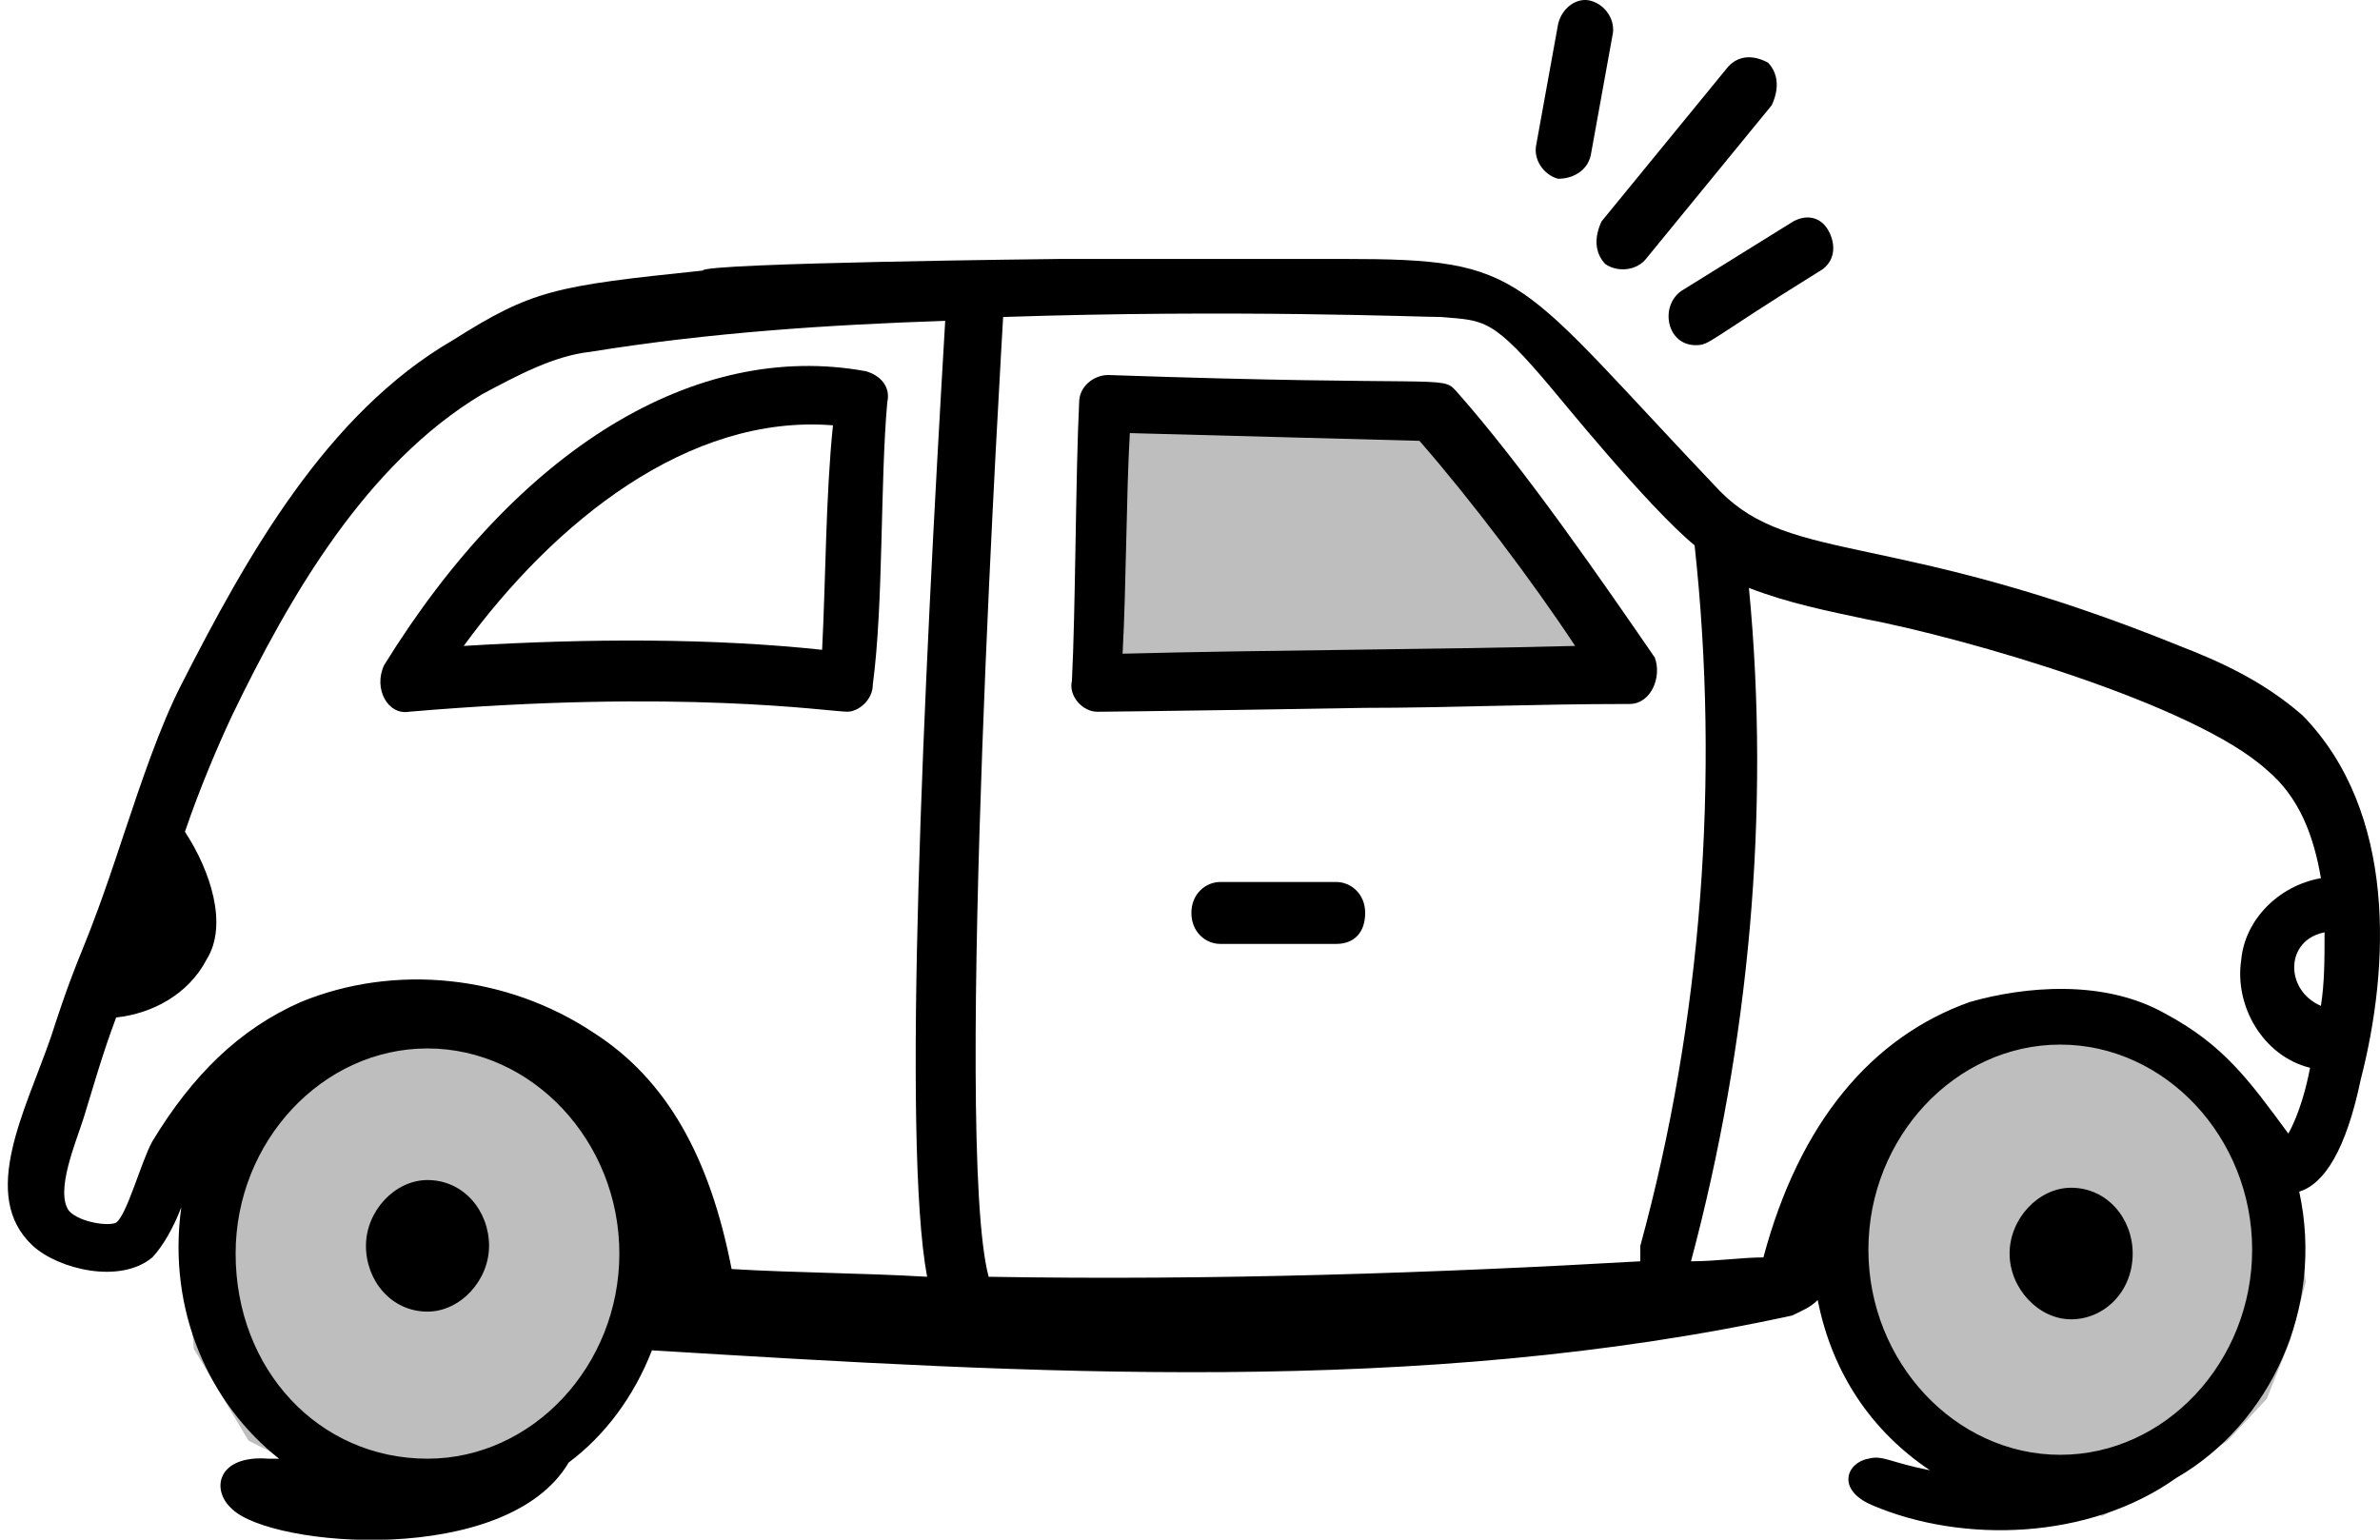
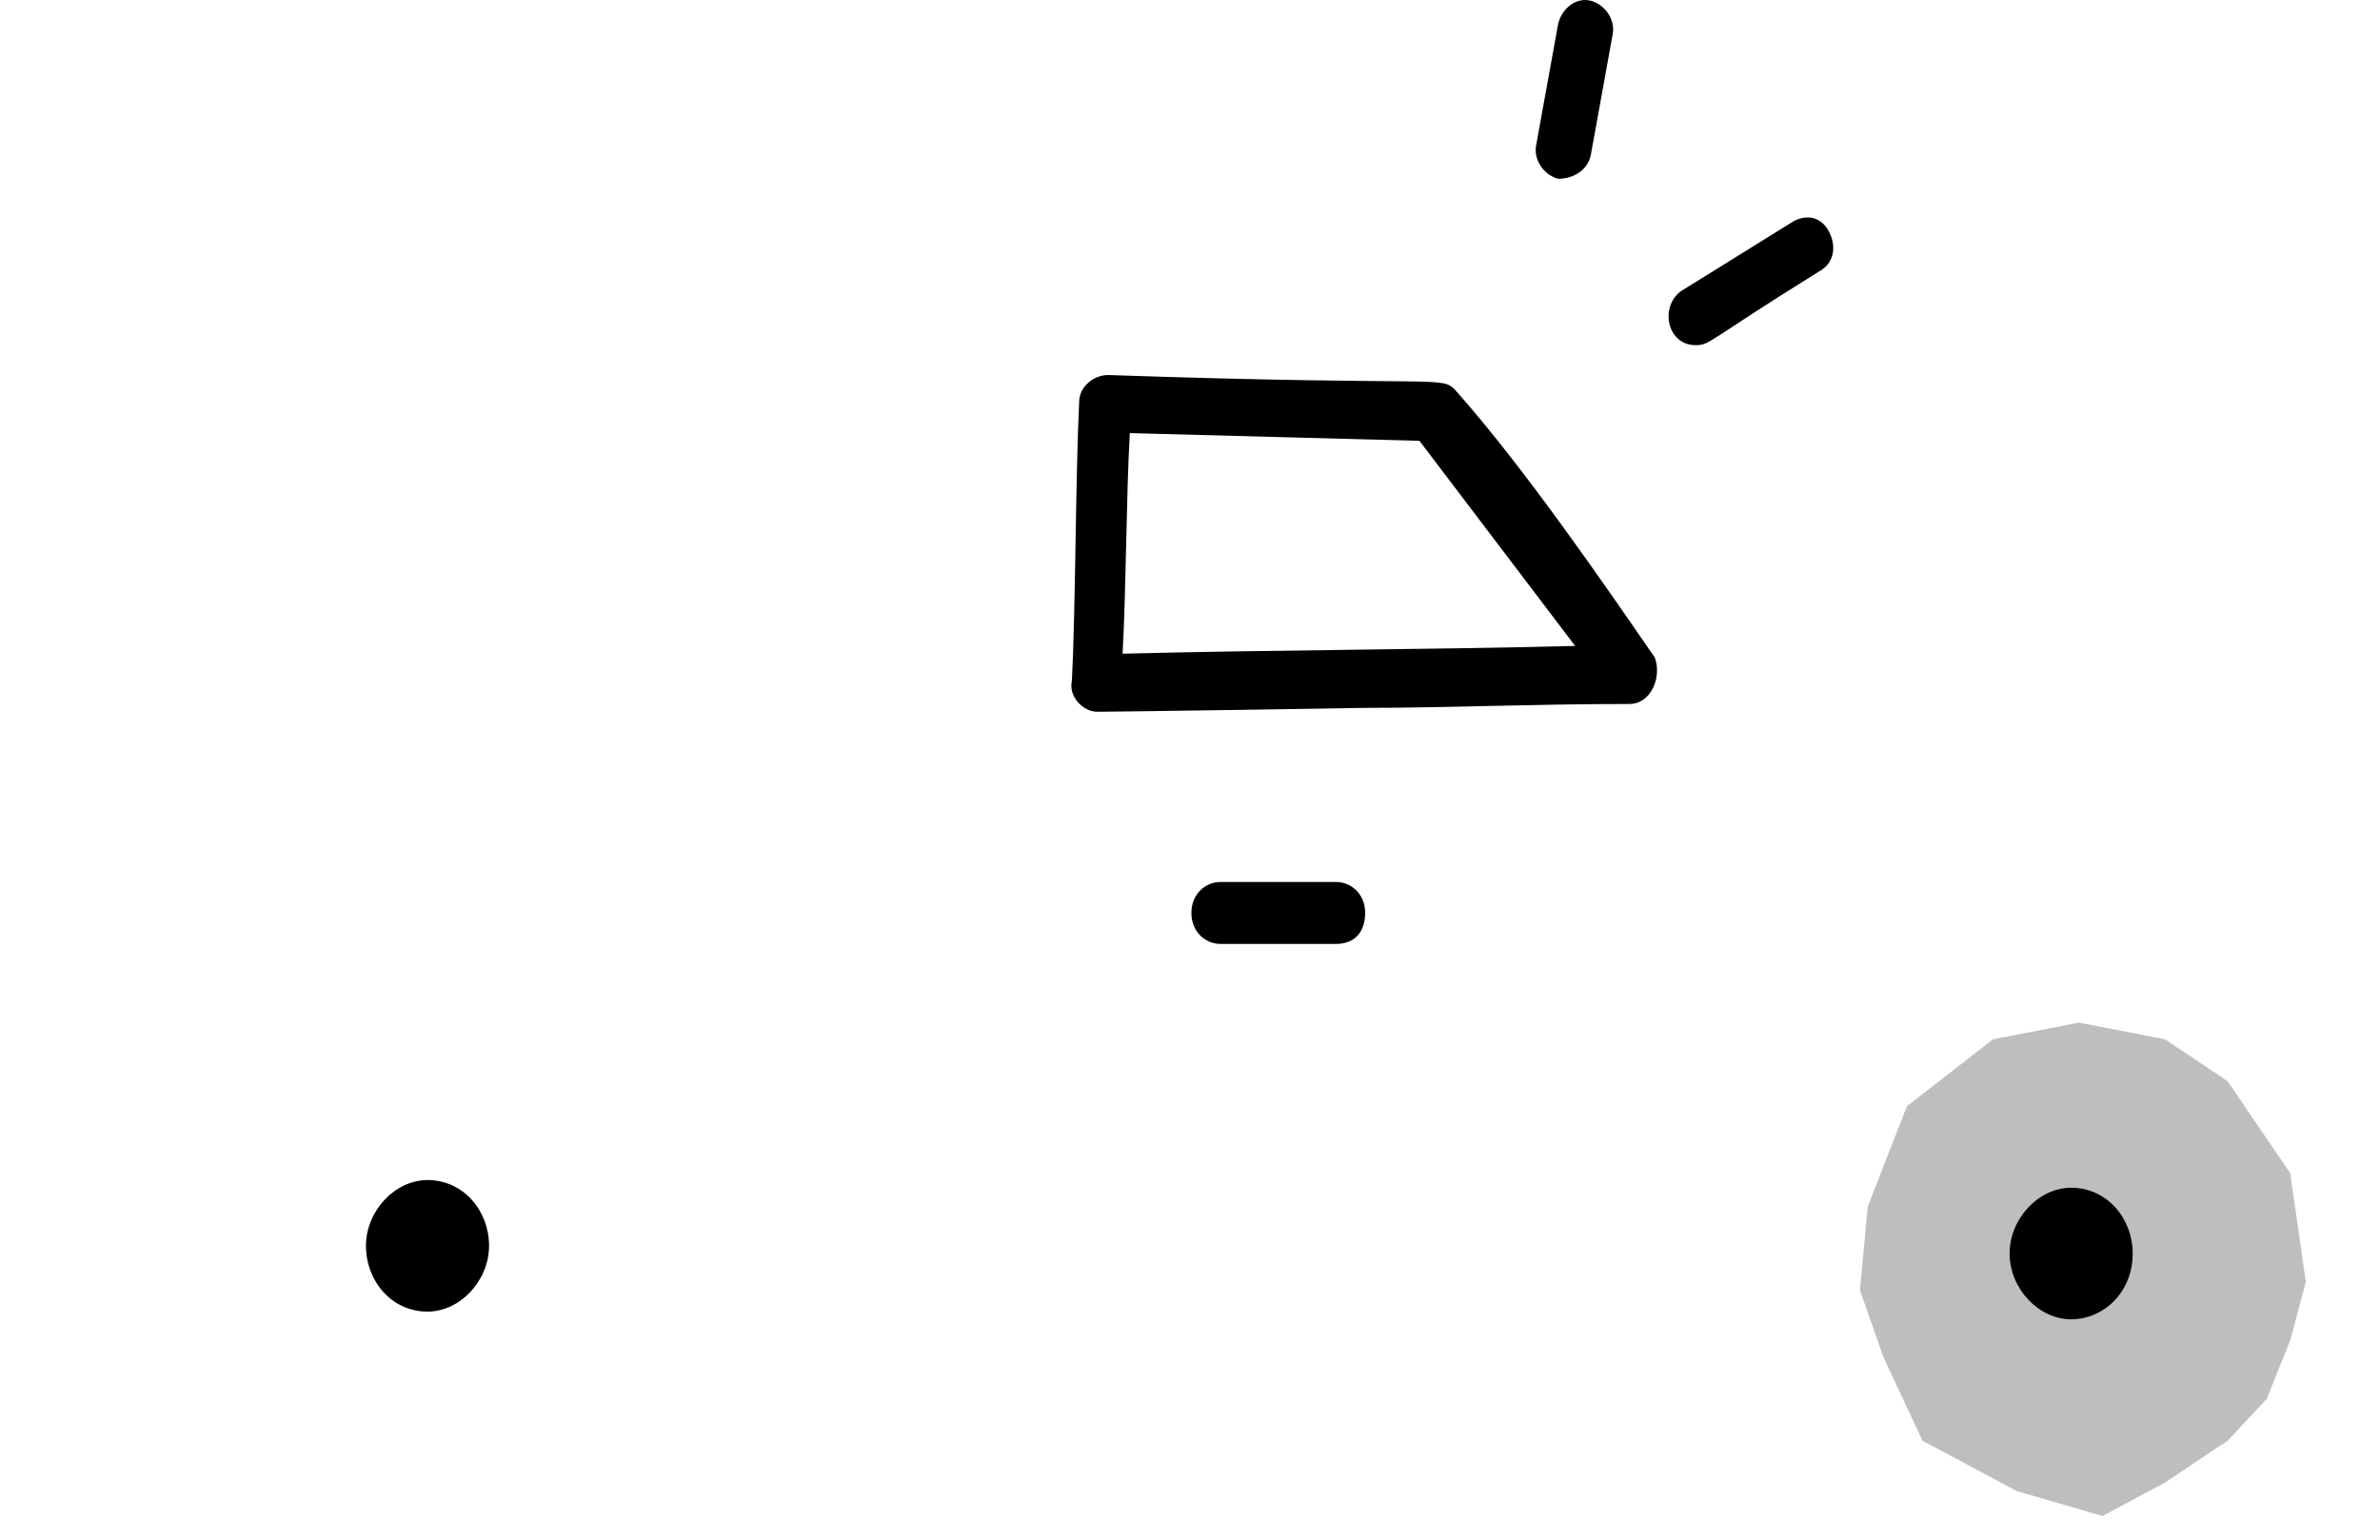
<svg xmlns="http://www.w3.org/2000/svg" width="68" height="44" viewBox="0 0 68 44" fill="none">
  <path d="M65.434 38.305L65.881 36.632L65.434 33.526L63.646 30.897L61.858 29.702L59.399 29.224L56.941 29.702L54.482 31.614L53.365 34.482L53.141 36.871L53.812 38.783L54.929 41.173L57.611 42.607L60.07 43.324L61.858 42.368L63.646 41.173L64.763 39.978L65.434 38.305Z" fill="#BFBEBE" />
-   <path d="M5.76 33.048L7.771 30.18L11.124 28.746L14.7 30.419L17.158 32.57L18.276 36.632L16.935 40.217L14.253 42.129L10.453 42.846L7.101 41.173L5.536 38.544L5.313 35.676L5.76 33.048Z" fill="#BFBEBE" />
-   <path d="M31.462 11.062V19.427L46.436 18.948L41.519 11.54L31.462 11.062Z" fill="#BFBEBE" />
-   <path d="M67.45 30.847C67.036 32.838 66.416 33.833 65.692 34.054C66.416 37.372 64.864 40.69 62.175 42.239C59.692 44.008 56.072 44.119 53.486 43.013C52.452 42.57 52.762 41.796 53.383 41.686C53.796 41.575 54.003 41.796 55.141 42.017C53.486 40.911 52.348 39.252 51.934 37.151C51.727 37.372 51.417 37.483 51.21 37.593C40.556 39.916 29.488 39.252 18.627 38.589C18.11 39.916 17.283 41.022 16.248 41.796C14.49 44.782 7.766 44.229 6.629 43.123C6.008 42.57 6.215 41.575 7.663 41.686C7.766 41.686 7.87 41.686 7.973 41.686C6.008 40.137 4.767 37.483 5.18 34.497C4.974 35.05 4.663 35.603 4.353 35.934C3.422 36.709 1.664 36.266 0.939 35.603C-0.612 34.165 0.733 31.732 1.457 29.63C2.388 26.755 2.284 27.64 3.525 23.879C4.043 22.331 4.56 20.782 5.18 19.566C7.042 15.916 9.318 11.824 12.938 9.722C15.214 8.285 15.835 8.174 20.076 7.732C20.076 7.511 30.316 7.4 30.316 7.4H38.384C43.659 7.4 43.245 7.842 49.142 14.036C51.21 16.137 54.106 15.142 62.278 18.46C63.416 18.902 64.657 19.455 65.795 20.451C68.484 23.216 68.278 27.64 67.45 30.847ZM66.416 26.644C65.278 26.865 65.278 28.303 66.312 28.745C66.416 28.082 66.416 27.418 66.416 26.644ZM58.865 41.575C61.864 41.575 64.347 38.921 64.347 35.713C64.347 32.506 61.864 29.852 58.865 29.852C55.865 29.852 53.383 32.506 53.383 35.713C53.383 38.921 55.865 41.575 58.865 41.575ZM12.214 41.686C15.214 41.686 17.696 39.031 17.696 35.824C17.696 32.617 15.214 29.962 12.214 29.962C9.214 29.962 6.732 32.617 6.732 35.824C6.732 39.142 9.111 41.686 12.214 41.686ZM13.766 11.271C10.456 13.262 8.284 17.022 6.629 20.451C6.215 21.335 5.698 22.552 5.284 23.769C6.008 24.875 6.525 26.423 5.904 27.418C5.387 28.414 4.353 28.967 3.319 29.077C2.905 30.183 2.698 30.957 2.388 31.953C2.181 32.617 1.56 34.054 1.974 34.607C2.284 34.939 3.112 35.05 3.319 34.939C3.629 34.718 4.043 33.169 4.353 32.617C5.491 30.736 6.835 29.409 8.594 28.635C11.283 27.529 14.49 27.861 16.972 29.52C19.041 30.847 20.282 33.059 20.903 36.266C22.765 36.377 24.627 36.377 26.489 36.487C25.765 32.617 26.385 19.676 27.006 9.169C23.696 9.28 20.282 9.501 16.869 10.054C15.835 10.165 14.8 10.718 13.766 11.271ZM44.383 11.16C42.625 9.059 42.418 9.169 41.177 9.059C40.556 9.059 35.281 8.838 28.661 9.059C28.661 9.169 27.213 32.617 28.247 36.487C34.66 36.598 41.073 36.377 46.866 36.045C46.866 35.934 46.866 35.824 46.866 35.603C48.624 29.188 49.142 22.22 48.417 15.584C47.073 14.478 44.487 11.271 44.383 11.16ZM64.761 21.999C62.692 20.119 56.175 18.239 53.279 17.686C52.245 17.464 51.107 17.243 49.969 16.801C50.59 23.216 49.969 29.852 48.314 36.045C49.038 36.045 49.762 35.934 50.383 35.934C51.417 32.063 53.486 29.63 56.279 28.635C57.83 28.192 60.106 27.971 61.864 28.967C63.519 29.852 64.243 30.847 65.381 32.395C65.692 31.842 65.898 31.068 66.002 30.515C64.657 30.183 63.83 28.745 64.037 27.418C64.14 26.312 65.071 25.317 66.312 25.096C66.105 23.879 65.692 22.773 64.761 21.999Z" fill="black" />
-   <path d="M46.556 20.118C43.763 20.118 41.384 20.229 39.005 20.229C32.281 20.34 31.247 20.34 31.35 20.34C30.936 20.34 30.523 19.897 30.626 19.455C30.73 17.464 30.73 13.593 30.833 11.492C30.833 11.049 31.247 10.717 31.661 10.717C41.28 11.049 41.177 10.717 41.591 11.16C43.556 13.372 45.832 16.69 47.28 18.791C47.487 19.344 47.176 20.118 46.556 20.118ZM40.556 12.598L32.281 12.377C32.178 14.146 32.178 16.8 32.074 18.681C36.419 18.57 40.66 18.57 45.004 18.459C43.763 16.579 42.004 14.257 40.556 12.598Z" fill="black" />
-   <path d="M24.937 19.565C24.937 20.008 24.523 20.339 24.213 20.339C23.696 20.339 19.455 19.676 11.697 20.339C11.076 20.45 10.663 19.676 10.973 19.012C14.8 12.819 19.869 9.722 24.73 10.607C25.144 10.717 25.454 11.049 25.351 11.492C25.144 13.814 25.247 17.243 24.937 19.565ZM13.249 18.459C16.869 18.238 20.386 18.238 23.489 18.57C23.592 16.579 23.592 14.146 23.799 12.155C19.662 11.823 15.835 14.92 13.249 18.459Z" fill="black" />
+   <path d="M46.556 20.118C43.763 20.118 41.384 20.229 39.005 20.229C32.281 20.34 31.247 20.34 31.35 20.34C30.936 20.34 30.523 19.897 30.626 19.455C30.73 17.464 30.73 13.593 30.833 11.492C30.833 11.049 31.247 10.717 31.661 10.717C41.28 11.049 41.177 10.717 41.591 11.16C43.556 13.372 45.832 16.69 47.28 18.791C47.487 19.344 47.176 20.118 46.556 20.118ZM40.556 12.598L32.281 12.377C32.178 14.146 32.178 16.8 32.074 18.681C36.419 18.57 40.66 18.57 45.004 18.459Z" fill="black" />
  <path d="M59.175 33.943C60.209 33.943 60.934 34.828 60.934 35.823C60.934 36.929 60.106 37.703 59.175 37.703C58.244 37.703 57.417 36.819 57.417 35.823C57.417 34.828 58.244 33.943 59.175 33.943Z" fill="black" />
  <path d="M12.214 33.723C13.249 33.723 13.973 34.607 13.973 35.603C13.973 36.598 13.145 37.483 12.214 37.483C11.18 37.483 10.456 36.598 10.456 35.603C10.456 34.607 11.284 33.723 12.214 33.723Z" fill="black" />
  <path d="M51.241 6.325C51.655 6.104 52.069 6.215 52.276 6.657C52.482 7.099 52.379 7.542 51.965 7.763C48.759 9.754 48.862 9.864 48.448 9.864C47.621 9.864 47.414 8.758 48.035 8.316L51.241 6.325Z" fill="black" />
-   <path d="M45.862 7.543C45.552 7.211 45.552 6.768 45.759 6.326L49.379 1.902C49.689 1.57 50.103 1.57 50.517 1.791C50.827 2.123 50.827 2.566 50.62 3.008L47 7.432C46.69 7.764 46.172 7.764 45.862 7.543Z" fill="black" />
  <path d="M44.518 5.109C44.104 4.998 43.794 4.556 43.897 4.114L44.518 0.685C44.621 0.243 45.035 -0.089 45.449 0.021C45.863 0.132 46.173 0.574 46.07 1.017L45.449 4.445C45.346 4.888 44.932 5.109 44.518 5.109Z" fill="black" />
  <path d="M34.867 25.205H38.177C38.591 25.205 39.005 25.537 39.005 26.09C39.005 26.643 38.694 26.975 38.177 26.975H34.867C34.453 26.975 34.04 26.643 34.04 26.09C34.04 25.537 34.453 25.205 34.867 25.205Z" fill="black" />
</svg>